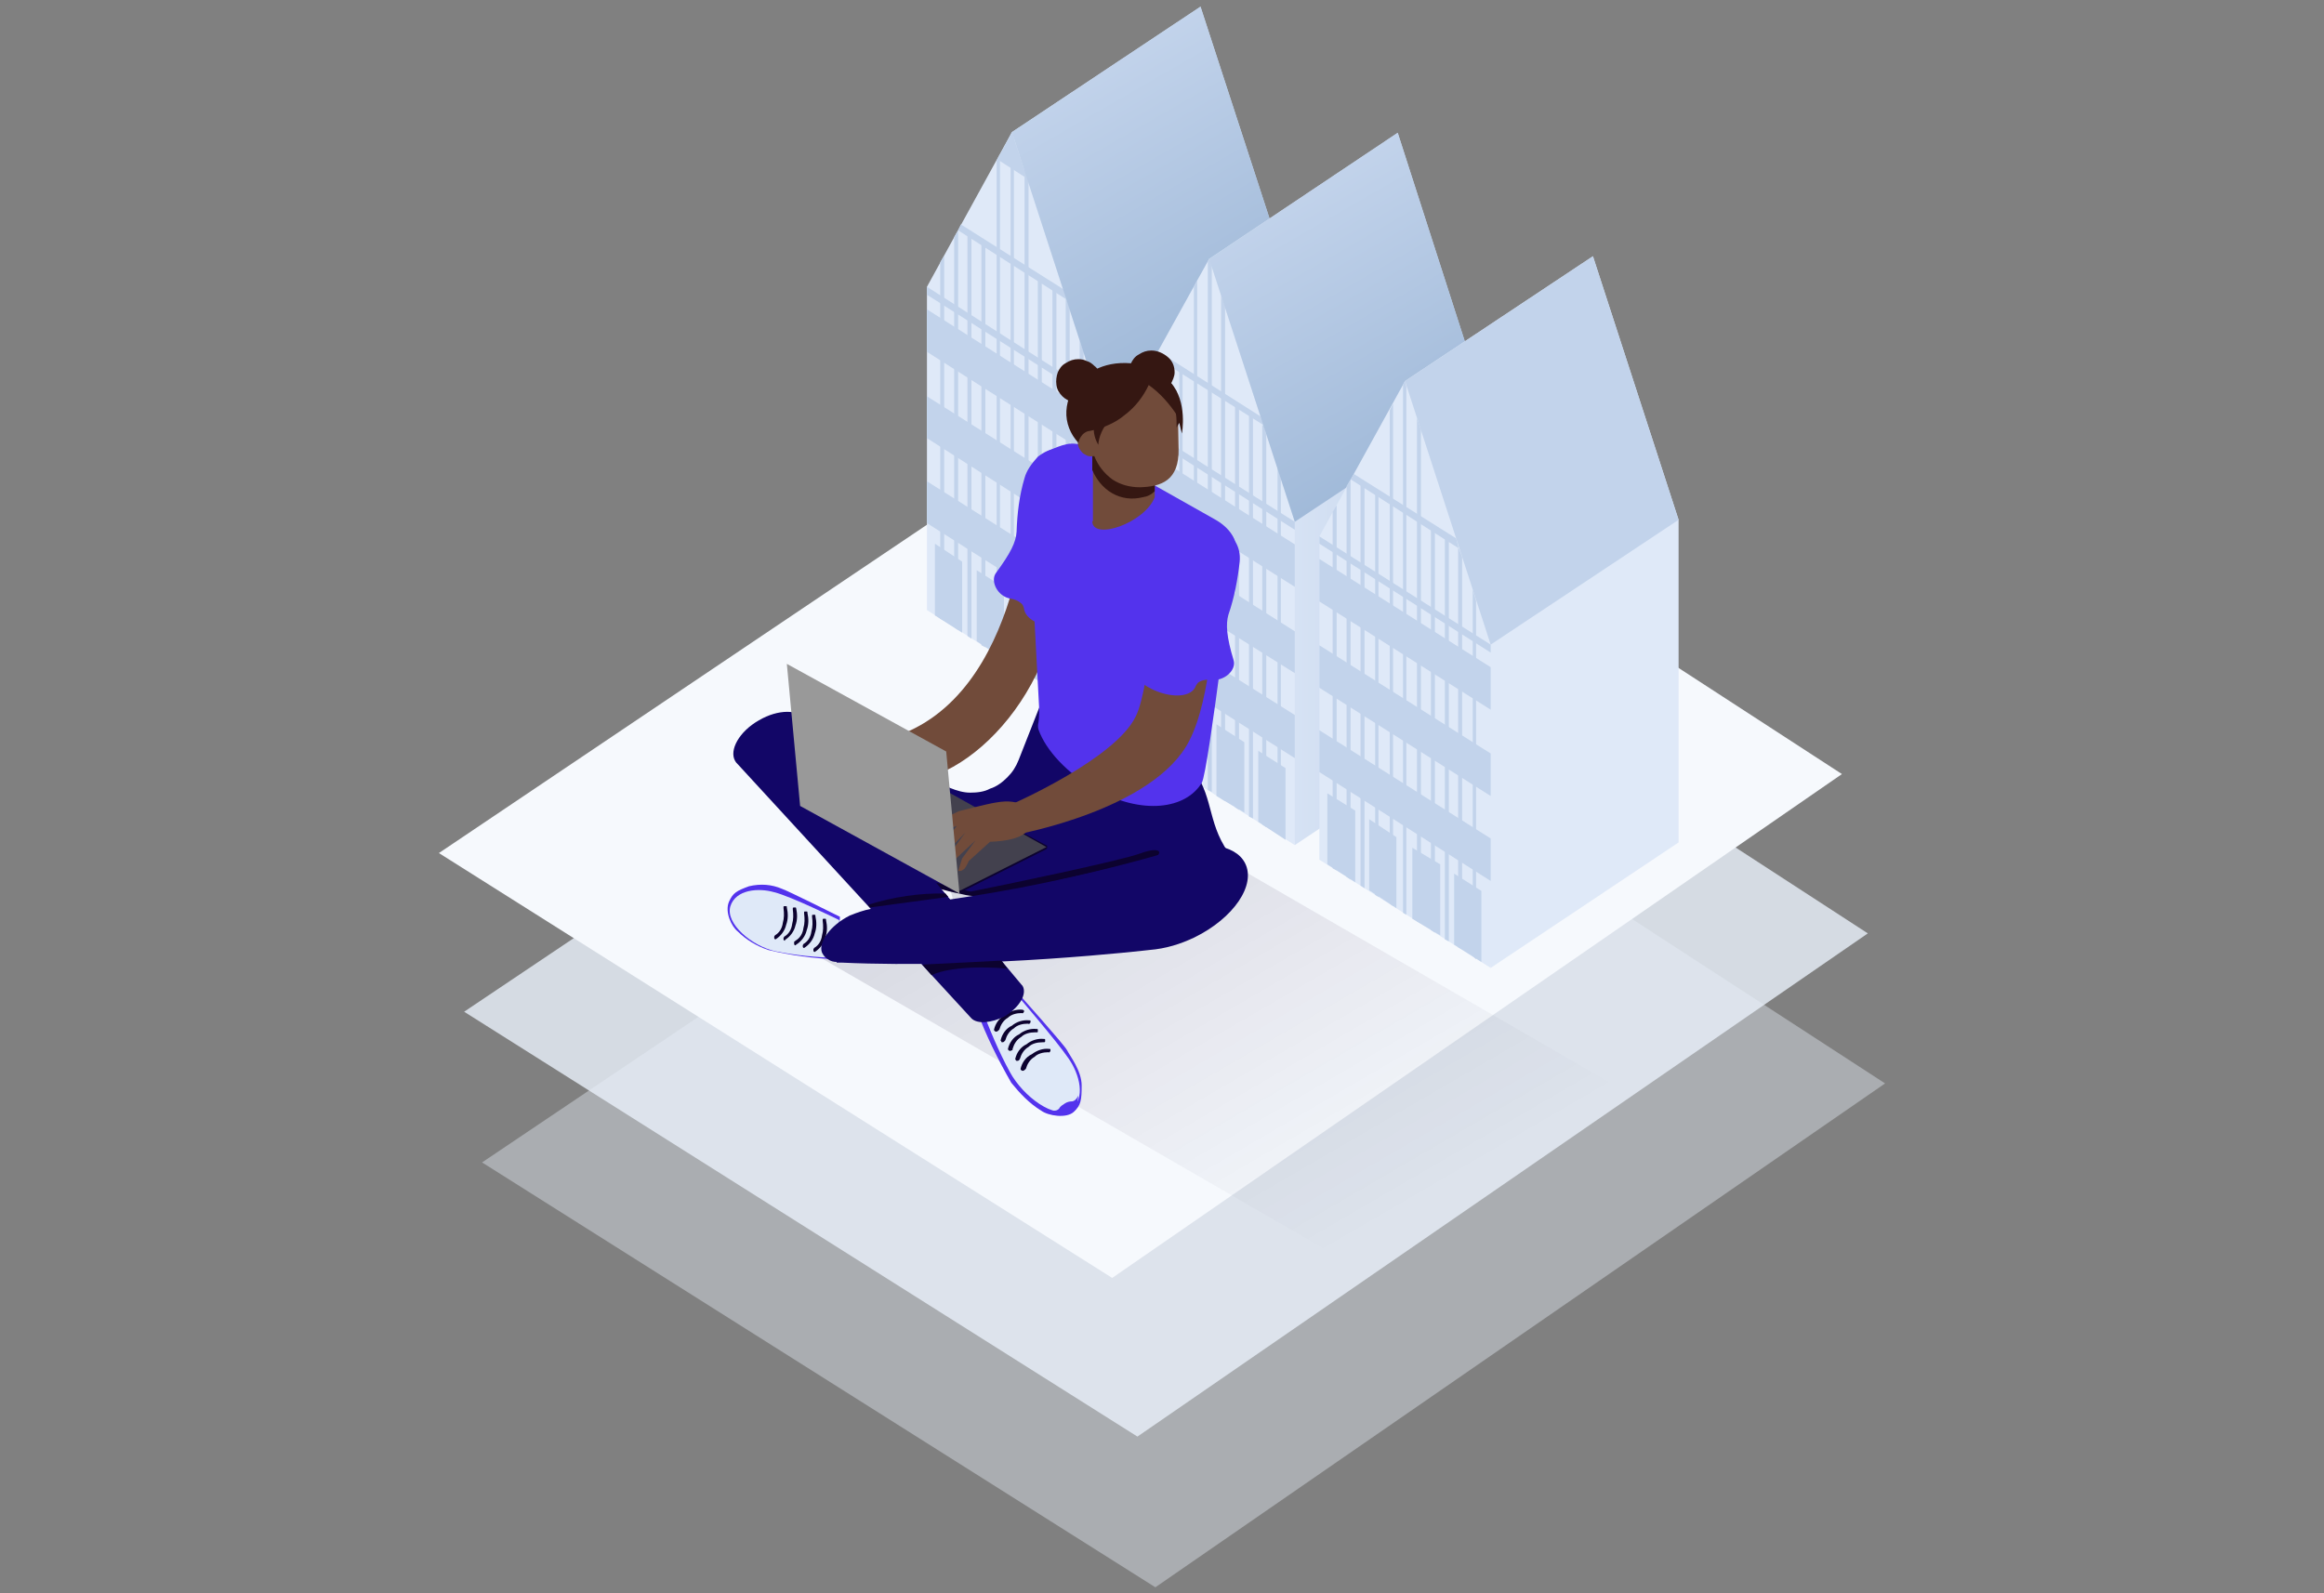
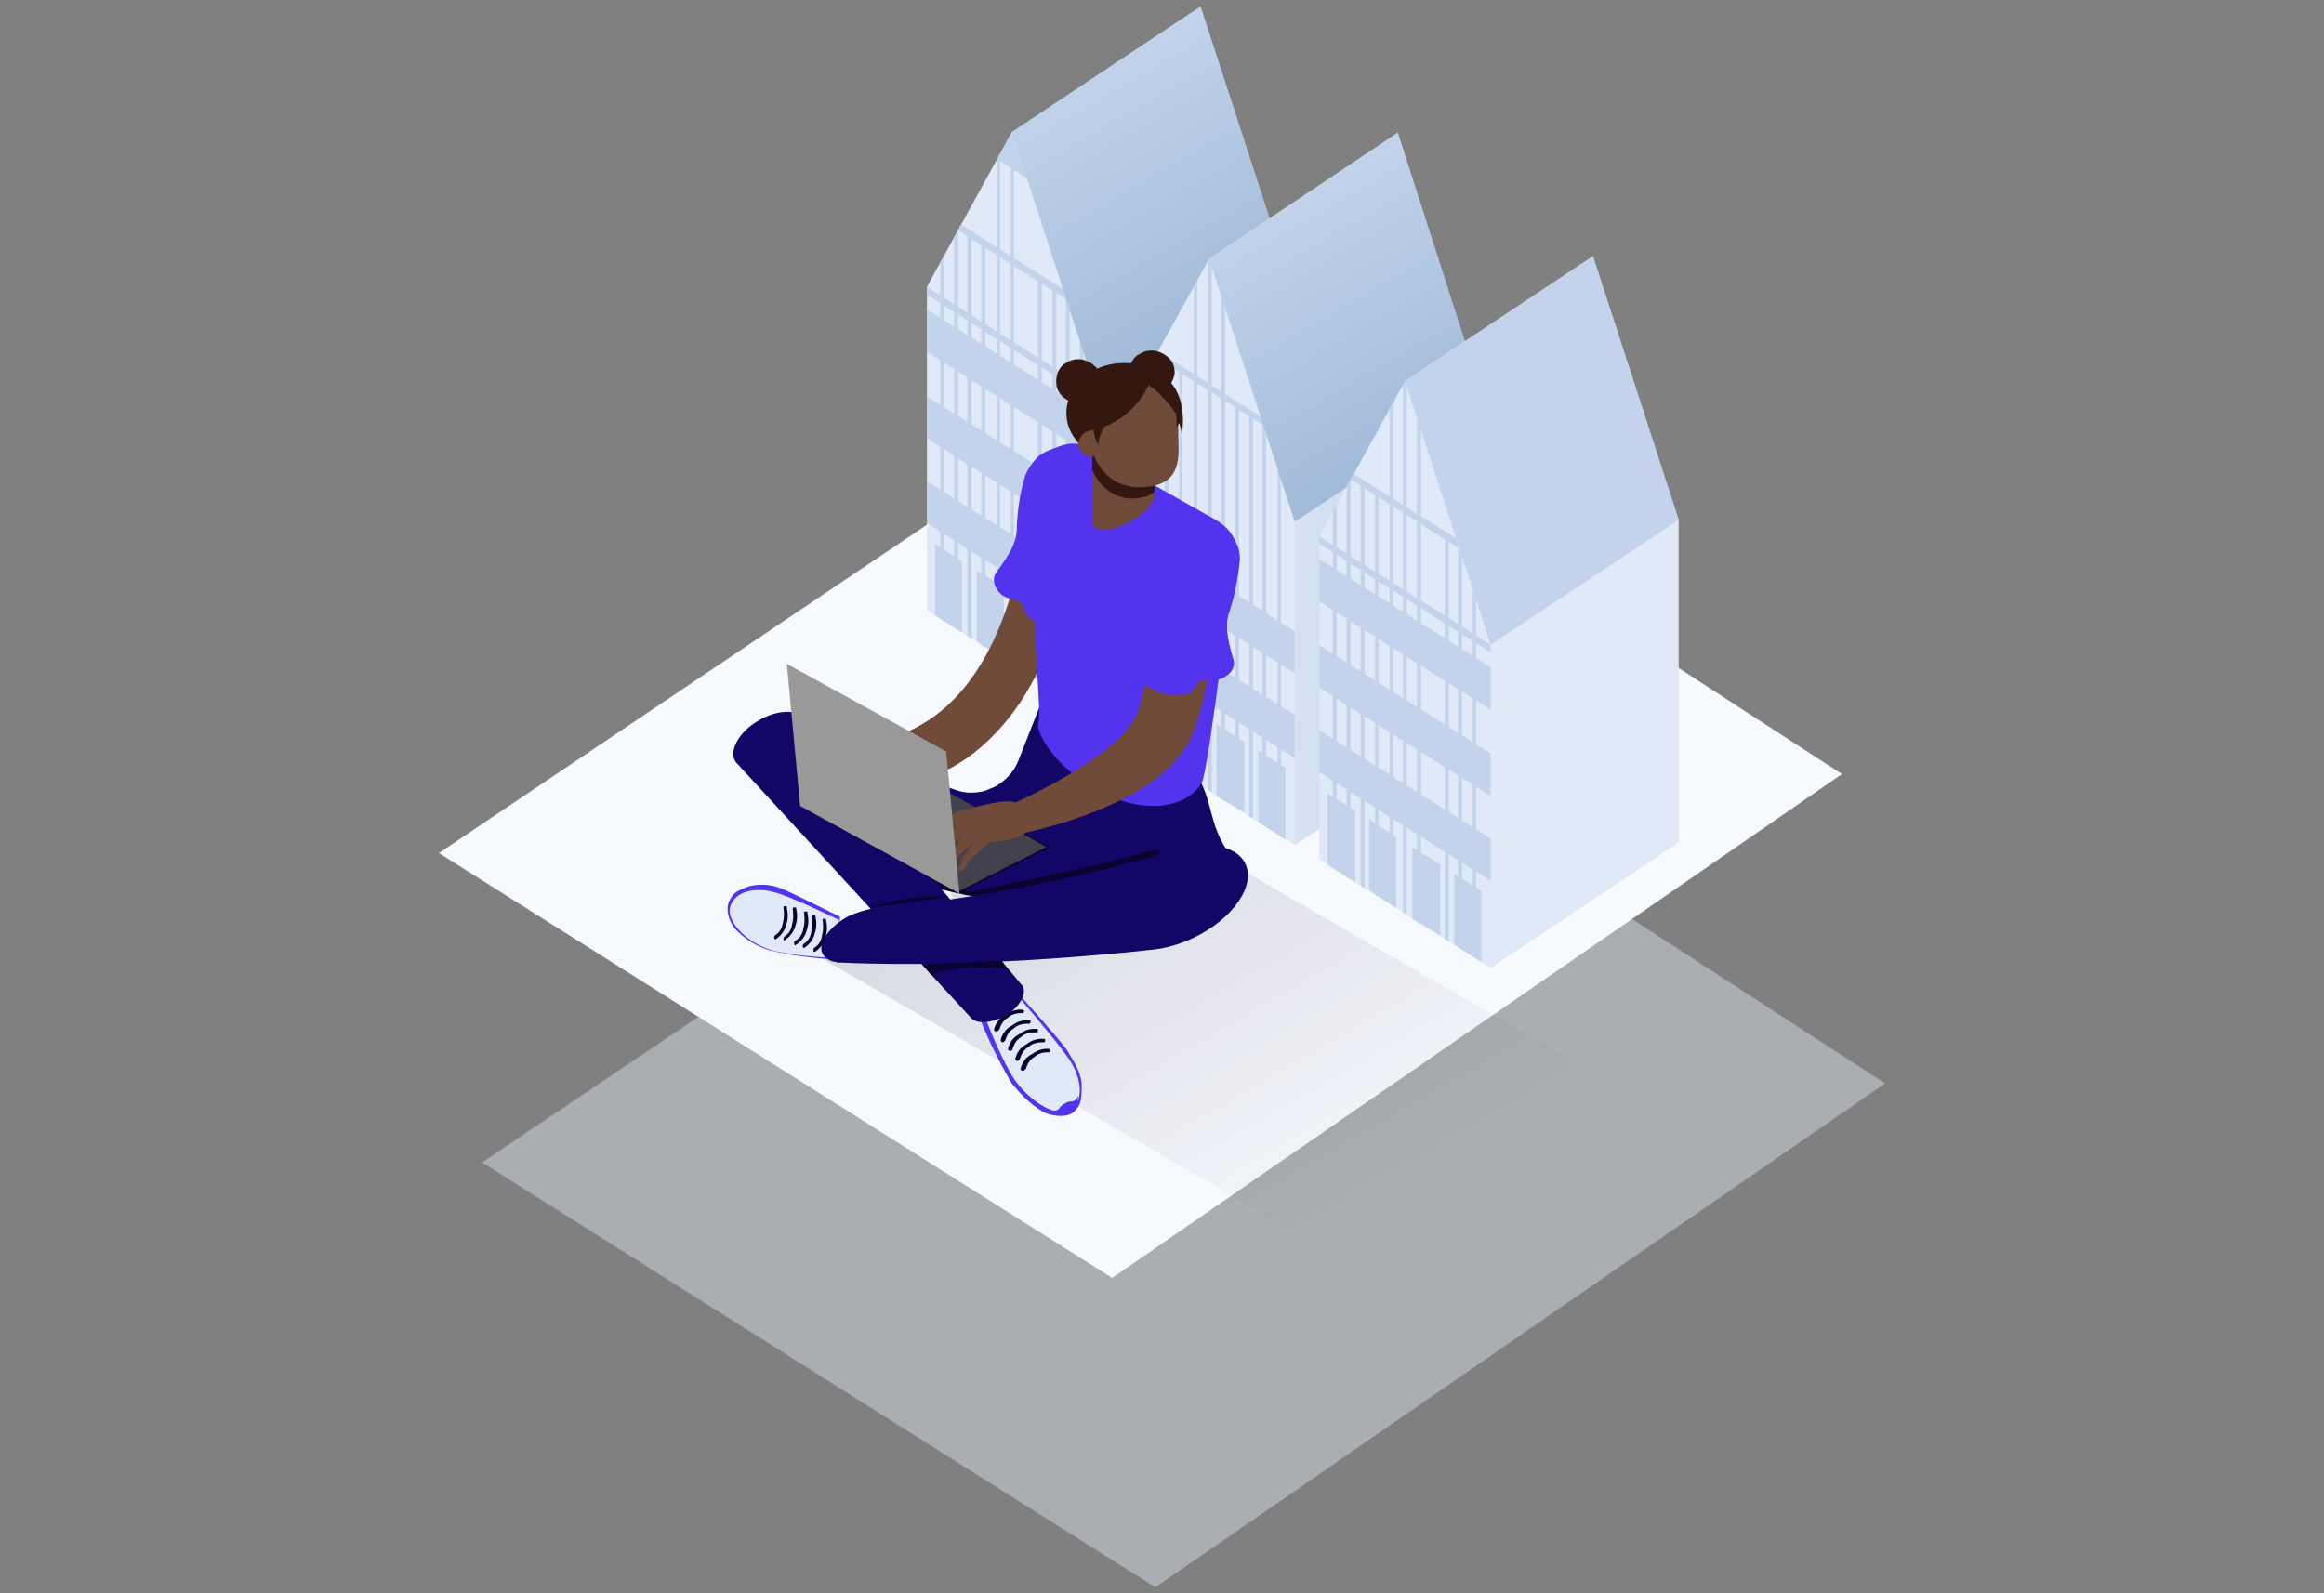
<svg xmlns="http://www.w3.org/2000/svg" version="1.1" id="Layer_1" x="0px" y="0px" viewBox="0 0 350 240" style="enable-background:new 0 0 350 240;" xml:space="preserve">
  <rect x="0" y="0" width="350" height="240" fill="#808080" stroke="none" />
  <style type="text/css"> .st0{opacity:0.8;fill:#EAF1FB;enable-background:new ;} .st1{opacity:0.4;fill:#EAF1FB;enable-background:new ;} .st2{fill:#F6F9FD;} .st3{fill:url(#SVGID_1_);} .st4{fill:#DFE9F8;} .st5{fill:#C2D3EB;} .st6{fill:url(#SVGID_00000098189403622113453660000005604834163836930471_);} .st7{fill:url(#SVGID_00000060030271380474275060000003634442309573101982_);} .st8{fill:url(#SVGID_00000060717585992853313880000005422718944953692545_);} .st9{fill:#8BA9CC;} .st10{fill:#FFFFFF;} .st11{opacity:0.2;fill:url(#SVGID_00000173843315676685235220000008487217491503092128_);enable-background:new ;} .st12{fill-rule:evenodd;clip-rule:evenodd;fill:#351712;} .st13{fill:#5333ED;} .st14{fill:#0C022F;} .st15{fill:#714B3A;} .st16{fill:#120667;} .st17{fill-rule:evenodd;clip-rule:evenodd;fill:#0C022F;} .st18{fill:#5B3427;} .st19{fill:#351712;} .st20{fill:#43414E;} .st21{fill:#999999;} </style>
-   <path class="st0" d="M171.3,216.4l-101.4-64l112.9-75.8l98.5,64L171.3,216.4z" />
  <path class="st1" d="M174,239.1l-101.4-64l112.8-75.9l98.5,64L174,239.1z" />
  <path class="st2" d="M167.5,192.5l-101.4-64l112.8-75.9l98.5,64L167.5,192.5z" />
  <g>
    <g>
      <linearGradient id="SVGID_1_" gradientUnits="userSpaceOnUse" x1="152.458" y1="184.93" x2="193.658" y2="184.93" gradientTransform="matrix(1 0 0 -1 0 239.528)">
        <stop offset="0" style="stop-color:#DFE9F8" />
        <stop offset="1" style="stop-color:#C2D3EB" />
      </linearGradient>
      <polygon class="st3" points="193.7,89.4 165.3,108.2 152.4,19.9 180.8,1 193.7,40.6 " />
      <g>
        <polygon class="st4" points="165.3,108.2 139.6,91.9 139.6,43.2 152.4,19.9 165.3,59.6 " />
        <polygon class="st5" points="165.3,60.7 139.6,44.4 139.6,43.2 165.3,59.6 " />
        <polygon class="st5" points="144.3,34.7 160.6,45.1 160.2,43.6 144.7,33.8 " />
-         <polygon class="st5" points="154.3,25.5 154.3,101.2 154.9,101.6 154.9,27.2 " />
        <polygon class="st5" points="150.1,24.2 150.1,98.6 150.6,99 150.6,23.2 " />
        <g>
          <polygon class="st5" points="147.8,36.4 147.8,97.2 148.4,97.5 148.4,36.7 " />
          <polygon class="st5" points="145.7,35.1 145.7,95.8 146.3,96.2 146.3,35.4 " />
          <polygon class="st5" points="143.7,35.7 143.7,94.5 144.3,94.9 144.3,34.7 " />
          <polygon class="st5" points="141.6,39.5 141.6,93.2 142.2,93.5 142.2,38.5 " />
        </g>
        <g>
          <polygon class="st5" points="162.6,51.3 162.6,106.5 163.2,106.9 163.2,53 " />
          <polygon class="st5" points="160.5,45 160.5,105.2 161.1,105.5 161.1,46.4 160.6,45.1 " />
          <polygon class="st5" points="158.5,43.1 158.5,103.9 159.1,104.2 159.1,43.5 " />
          <polygon class="st5" points="156.3,41.7 156.3,102.5 156.9,102.9 156.9,42.1 " />
        </g>
        <polygon class="st5" points="152.4,19.9 152.2,20.4 152.2,100 152.7,100.3 152.7,20.7 " />
        <polyline class="st5" points="150.2,24 152.4,19.9 154.7,26.9 " />
        <polygon class="st5" points="165.3,69.3 139.6,53 139.6,46.6 165.3,62.9 " />
        <polygon class="st5" points="165.3,82.4 139.6,66 139.6,59.7 165.3,75.9 " />
        <polygon class="st5" points="165.3,95.1 139.6,78.8 139.6,72.5 165.3,88.7 " />
        <polygon class="st5" points="144.9,95.3 140.8,92.7 140.8,81.9 144.9,84.6 " />
        <polygon class="st5" points="151.2,99.3 147.1,96.6 147.1,85.9 151.2,88.5 " />
        <polygon class="st5" points="157.7,103.4 153.5,100.7 153.5,90.1 157.7,92.7 " />
        <polygon class="st5" points="164,107.3 159.8,104.7 159.8,94.1 164,96.6 " />
      </g>
      <linearGradient id="SVGID_00000152255083739250254980000006945927369769189287_" gradientUnits="userSpaceOnUse" x1="183.795" y1="190.645" x2="162.309" y2="227.859" gradientTransform="matrix(1 0 0 -1 0 239.528)">
        <stop offset="0" style="stop-color:#A1BAD9" />
        <stop offset="1" style="stop-color:#C2D3EB" />
      </linearGradient>
      <polygon style="fill:url(#SVGID_00000152255083739250254980000006945927369769189287_);" points="180.8,1 152.4,19.9 165.3,59.6 193.7,40.6 " />
    </g>
    <g>
      <linearGradient id="SVGID_00000119110710058658904090000010805246372165230775_" gradientUnits="userSpaceOnUse" x1="182.124" y1="165.84" x2="223.31" y2="165.84" gradientTransform="matrix(1 0 0 -1 0 239.528)">
        <stop offset="0" style="stop-color:#DFE9F8" />
        <stop offset="1" style="stop-color:#C2D3EB" />
      </linearGradient>
      <polygon style="fill:url(#SVGID_00000119110710058658904090000010805246372165230775_);" points="223.3,108.4 195,127.3 182.1,39 210.5,20 223.3,59.8 " />
      <g>
        <polygon class="st4" points="195,127.3 169.2,111 169.2,62.3 182.1,39 195,78.6 " />
-         <polygon class="st5" points="195,79.8 169.2,63.4 169.2,62.3 195,78.6 " />
        <polygon class="st5" points="174,53.8 190.4,64.1 189.8,62.7 174.4,52.9 " />
        <polygon class="st5" points="183.9,44.5 183.9,120.3 184.5,120.7 184.5,46.2 " />
        <polygon class="st5" points="179.8,43.2 179.8,117.7 180.3,118 180.3,42.2 " />
        <g>
          <polygon class="st5" points="177.6,55.4 177.6,116.2 178.1,116.5 178.1,55.9 " />
          <polygon class="st5" points="175.4,54.1 175.4,114.9 176,115.2 176,54.4 " />
          <polygon class="st5" points="173.4,54.8 173.4,113.6 174,114 174,53.8 " />
          <polygon class="st5" points="171.2,58.7 171.2,112.3 171.8,112.6 171.8,57.7 " />
        </g>
        <g>
          <polygon class="st5" points="192.4,70.3 192.4,125.6 192.9,125.9 192.9,72 " />
          <polygon class="st5" points="190.1,64 190.1,124.2 190.7,124.6 190.7,65.5 190.4,64.1 " />
          <polygon class="st5" points="188.1,62.2 188.1,123 188.7,123.3 188.7,62.6 " />
          <polygon class="st5" points="186,60.9 186,121.6 186.6,122 186.6,61.2 " />
        </g>
        <polygon class="st5" points="182.1,39 181.9,39.4 181.9,119 182.5,119.3 182.5,39.7 " />
-         <polygon class="st5" points="195,88.4 169.2,72.1 169.2,65.7 195,82 " />
        <polygon class="st5" points="195,101.4 169.2,85.2 169.2,78.7 195,95.1 " />
        <polygon class="st5" points="195,114.2 169.2,97.8 169.2,91.5 195,107.7 " />
        <polygon class="st5" points="174.6,114.3 170.4,111.8 170.4,101.1 174.6,103.6 " />
        <polygon class="st5" points="180.8,118.3 176.7,115.7 176.7,105 180.8,107.6 " />
        <polygon class="st5" points="187.4,122.4 183.2,119.9 183.2,109.1 187.4,111.8 " />
        <polygon class="st5" points="193.6,126.5 189.5,123.8 189.5,113.1 193.6,115.7 " />
      </g>
      <linearGradient id="SVGID_00000072262032663152147500000016819419528310219946_" gradientUnits="userSpaceOnUse" x1="213.515" y1="171.611" x2="192.03" y2="208.824" gradientTransform="matrix(1 0 0 -1 0 239.528)">
        <stop offset="0" style="stop-color:#A1BAD9" />
        <stop offset="1" style="stop-color:#C2D3EB" />
      </linearGradient>
      <polygon style="fill:url(#SVGID_00000072262032663152147500000016819419528310219946_);" points="210.5,20 182.1,39 195,78.6 223.3,59.8 " />
    </g>
    <g>
      <polygon class="st4" points="252.8,126.9 224.5,145.8 211.6,57.4 239.9,38.6 252.8,78.3 " />
      <g>
        <polygon class="st4" points="224.5,145.8 198.7,129.5 198.7,80.8 211.6,57.4 224.5,97.1 " />
        <polygon class="st5" points="224.5,98.3 198.7,81.9 198.7,80.8 224.5,97.1 " />
        <polygon class="st5" points="203.4,72.2 219.7,82.6 219.3,81.1 203.9,71.4 " />
        <polygon class="st5" points="213.4,63 213.4,138.8 214,139.1 214,64.7 " />
        <polygon class="st5" points="209.3,61.8 209.3,136.1 209.8,136.5 209.8,60.8 " />
        <g>
          <polygon class="st5" points="207.1,74 207.1,134.8 207.6,135.1 207.6,74.4 " />
          <polygon class="st5" points="204.9,72.6 204.9,133.4 205.5,133.8 205.5,73 " />
          <polygon class="st5" points="202.8,73.2 202.8,132.1 203.4,132.5 203.4,72.2 " />
          <polygon class="st5" points="200.7,77.1 200.7,130.8 201.3,131.1 201.3,76.1 " />
        </g>
        <g>
          <polygon class="st5" points="221.8,88.8 221.8,144 222.3,144.5 222.3,90.5 " />
          <polygon class="st5" points="219.6,82.6 219.6,142.7 220.2,143 220.2,83.9 219.7,82.6 " />
          <polygon class="st5" points="217.6,80.7 217.6,141.5 218.2,141.8 218.2,81 " />
-           <polygon class="st5" points="215.5,79.4 215.5,140.1 216.1,140.5 216.1,79.7 " />
        </g>
        <polygon class="st5" points="211.6,57.4 211.3,57.9 211.3,137.5 211.8,137.8 211.8,58.3 " />
        <polygon class="st5" points="224.5,106.9 198.7,90.6 198.7,84.2 224.5,100.5 " />
        <polygon class="st5" points="224.5,119.9 198.7,103.6 198.7,97.2 224.5,113.5 " />
        <polygon class="st5" points="224.5,132.7 198.7,116.3 198.7,110 224.5,126.3 " />
        <polygon class="st5" points="204.1,132.9 199.9,130.2 199.9,119.5 204.1,122.1 " />
        <polygon class="st5" points="210.3,136.8 206.2,134.1 206.2,123.4 210.3,126.1 " />
        <polygon class="st5" points="216.9,140.9 212.7,138.4 212.7,127.7 216.9,130.2 " />
        <polygon class="st5" points="223.1,144.9 219,142.3 219,131.6 223.1,134.2 " />
      </g>
      <polygon class="st5" points="239.9,38.6 211.6,57.4 224.5,97.1 252.8,78.3 " />
    </g>
  </g>
  <g>
    <path class="st9" d="M159.5,68.8v2.1l17.7-10v-2.1L159.5,68.8z" />
    <path class="st9" d="M159.5,75.5v2.1l17.7-10v-2.1L159.5,75.5z" />
    <path class="st10" d="M167.5,103.5c0.6,0.2,0.9-0.1,0.9-0.9c-0.1-0.8-0.4-1.4-1.1-2c0.1-0.1,0.3-0.2,0.6-0.2s0.4,0,0.6,0.2 c0.4,0.3,0.9,0.8,1.2,1.3c0.3,0.6,0.6,1.1,0.6,1.7c0.1,1.1-0.6,1.7-1.3,1.2C168.3,104.5,167.9,104.1,167.5,103.5z" />
    <linearGradient id="SVGID_00000082349346723687034370000002651991597896557991_" gradientUnits="userSpaceOnUse" x1="145.986" y1="259.673" x2="207.192" y2="364.805" gradientTransform="matrix(1 0 0 1 0 -180)">
      <stop offset="0" style="stop-color:#0C022F" />
      <stop offset="1" style="stop-color:#0C022F;stop-opacity:0" />
    </linearGradient>
    <path style="opacity:0.2;fill:url(#SVGID_00000082349346723687034370000002651991597896557991_);enable-background:new ;" d=" M223.1,201.8l43.6-24.7l-105.5-61l-21.1,6.8l3.7,13.6l-26.2,4.3L223.1,201.8z" />
    <path class="st12" d="M173.4,52.8c-0.7,0-1.3,0.2-1.9,0.6c-0.6,0.3-1,0.9-1.2,1.4s-0.3,1.2-0.2,1.9c0.1,0.7,0.4,1.2,0.9,1.7 c0.4,0.4,1.1,0.8,1.7,0.9c0.7,0.1,1.3,0.1,2-0.2c0.7-0.2,1.1-0.7,1.6-1.2c0.3-0.6,0.6-1.2,0.6-1.8c0-0.9-0.3-1.7-1-2.3 C175.2,53.2,174.3,52.8,173.4,52.8z" />
    <path class="st13" d="M153.4,149.7c0,0,6.9,7.7,7.3,8.5c0.4,0.8,2.2,3.1,2.2,5.3c0,2.2-0.1,3-1.2,4c-1.1,1-3.8,0.6-4.9-0.2 c-1.8-1.1-3.2-2.6-4.5-4.2c-2-3.5-3.8-7.1-5.2-10.9L153.4,149.7z" />
    <path class="st4" d="M153.1,149.8c0,0,6.1,7.1,7.8,9.6c1.7,2.4,2.7,6.2,0.3,7.7c-2.3,1.6-7.1-1.9-9.1-5.6c-1.7-3.1-3.1-6.5-4.3-9.7 L153.1,149.8z" />
    <path class="st14" d="M154,161.3c-0.1,0-0.2-0.1-0.2-0.1c-0.1-0.1-0.1-0.1-0.1-0.2c0.2-0.9,0.8-1.8,1.7-2.2 c0.8-0.6,1.7-0.9,2.6-0.8h0.1c0,0,0.1,0,0.1,0.1v0.1v0.1c-0.1,0.2-0.2,0.3-0.3,0.2c-0.8,0-1.6,0.2-2.1,0.7 c-0.7,0.4-1.1,1.1-1.3,1.8C154.3,161.2,154.2,161.3,154,161.3z" />
    <path class="st14" d="M153.2,159.8c-0.1,0-0.2,0-0.2-0.1c-0.1-0.1-0.1-0.1-0.1-0.2c0.2-0.9,0.8-1.8,1.7-2.2 c0.7-0.6,1.7-0.9,2.6-0.8h0.1c0,0,0.1,0,0.1,0.1v0.1v0.1v0.1l-0.1,0.1h-0.1H157c-0.8,0-1.6,0.2-2.1,0.7c-0.7,0.4-1.1,1.1-1.3,1.8 C153.5,159.7,153.4,159.8,153.2,159.8z" />
    <path class="st14" d="M152.1,158.3c-0.1,0-0.2-0.1-0.2-0.1c-0.1-0.1-0.1-0.1-0.1-0.2c0.2-0.9,0.8-1.8,1.7-2.2 c0.7-0.6,1.7-0.9,2.6-0.8h0.1c0,0,0.1,0,0.1,0.1v0.1v0.1v0.1c0,0,0,0.1-0.1,0.1H156h-0.1c-0.8,0-1.6,0.2-2.1,0.7 c-0.7,0.4-1.1,1.1-1.3,1.8v0.1c0,0,0,0.1-0.1,0.1C152.2,158.3,152.2,158.3,152.1,158.3L152.1,158.3z" />
    <path class="st14" d="M151,157h-0.1c0,0-0.1,0-0.1-0.1c0,0,0-0.1-0.1-0.1v-0.1c0.2-0.9,0.8-1.8,1.7-2.2c0.7-0.6,1.7-0.9,2.6-0.8 h0.1c0,0,0.1,0,0.1,0.1v0.1v0.1c-0.1,0.2-0.2,0.3-0.4,0.2c-0.8,0-1.6,0.2-2.1,0.7c-0.7,0.4-1.1,1.1-1.3,1.8 C151.3,156.8,151.2,157,151,157z" />
    <path class="st14" d="M150,155.4c-0.1,0-0.2-0.1-0.2-0.1c-0.1-0.1-0.1-0.1-0.1-0.2c0.2-0.9,0.8-1.8,1.7-2.2 c0.7-0.6,1.7-0.9,2.6-0.8c0.1,0,0.1,0.1,0.2,0.1c0,0.1,0.1,0.1,0,0.2c0,0.1-0.1,0.1-0.1,0.2c-0.1,0-0.1,0.1-0.2,0 c-0.8,0-1.6,0.2-2.1,0.7c-0.7,0.4-1.1,1.1-1.3,1.8C150.3,155.3,150.2,155.4,150,155.4z" />
    <path class="st13" d="M126.5,138.1c0,0-8-4-8.7-4.2c-1.6-0.7-3.3-0.8-5-0.4c-1.9,0.7-2.4,1-3,2.3c-0.7,1.6,0.4,3.8,1.3,4.5 c1.2,1.2,2.8,2.2,4.6,2.8c3.3,0.8,6.9,1.3,10.4,1.4L126.5,138.1z" />
    <path class="st4" d="M126.4,138.6c0,0-7.3-3.6-9.8-4.2c-2.4-0.7-5.8-0.4-6.6,2.1c-0.8,2.6,3.2,6,6.8,6.8c3,0.6,6,0.9,9.1,1 L126.4,138.6z" />
    <path class="st14" d="M116.8,141.5c-0.1,0-0.2-0.1-0.2-0.2s0-0.1,0-0.2c0-0.1,0.1-0.1,0.1-0.2c0.7-0.4,1.1-1.1,1.2-1.9 c0.2-0.7,0.2-1.4,0.1-2.2v-0.1v-0.1c0,0,0-0.1,0.1-0.1h0.1h0.1h0.1c0,0,0.1,0,0.1,0.1v0.1c0.2,0.9,0.2,1.8-0.1,2.6 c-0.2,0.9-0.8,1.7-1.6,2.2C116.9,141.4,116.8,141.5,116.8,141.5z" />
    <path class="st14" d="M118.2,141.7c-0.1,0-0.2-0.1-0.2-0.2s0-0.1,0-0.2c0-0.1,0.1-0.1,0.1-0.2c0.7-0.4,1.1-1.1,1.2-1.9 c0.2-0.7,0.2-1.4,0.1-2.2c0-0.1,0-0.1,0-0.2c0-0.1,0.1-0.1,0.2-0.1s0.1,0,0.2,0s0.1,0.1,0.1,0.1c0.2,0.9,0.2,1.8-0.1,2.6 c-0.2,0.9-0.8,1.7-1.6,2.2C118.3,141.7,118.2,141.7,118.2,141.7z" />
    <path class="st14" d="M119.8,142.4c-0.1,0-0.2-0.1-0.2-0.2V142v-0.1c0,0,0-0.1,0.1-0.1l0.1-0.1c0.7-0.4,1.1-1.1,1.2-1.9 c0.2-0.7,0.2-1.4,0.1-2.2v-0.1v-0.1c0,0,0-0.1,0.1-0.1s0.1,0,0.1,0h0.1h0.1c0,0,0.1,0,0.1,0.1v0.1c0.2,0.9,0.2,1.8-0.1,2.6 c-0.2,0.9-0.8,1.7-1.6,2.2C119.8,142.4,119.8,142.4,119.8,142.4z" />
    <path class="st14" d="M121.1,142.8c-0.1,0-0.2-0.1-0.2-0.2c0-0.1,0-0.1,0-0.2s0.1-0.1,0.1-0.2c0.7-0.4,1.1-1.1,1.2-1.9 c0.2-0.7,0.2-1.4,0.1-2.2v-0.1v-0.1c0,0,0-0.1,0.1-0.1h0.1h0.1h0.1c0,0,0.1,0,0.1,0.1v0.1c0.2,0.9,0.2,1.8-0.1,2.6 c-0.2,0.9-0.8,1.7-1.6,2.2C121.3,142.8,121.2,142.8,121.1,142.8z" />
    <path class="st14" d="M122.7,143.4c-0.1,0-0.2-0.1-0.2-0.2s0-0.1,0-0.2s0.1-0.1,0.1-0.2c0.7-0.4,1.1-1.1,1.2-1.9 c0.2-0.7,0.2-1.4,0.1-2.2v-0.1v-0.1c0,0,0-0.1,0.1-0.1h0.1h0.1h0.1c0,0,0.1,0,0.1,0.1v0.1c0.2,0.9,0.2,1.8-0.1,2.6 c-0.2,0.9-0.8,1.7-1.6,2.2C122.8,143.4,122.7,143.4,122.7,143.4z" />
    <path class="st15" d="M154.9,73.8c0,0-0.7,31.2-20.6,37.3c-2.3,0.7-2.9,6.8,1.6,6.7c11.2-0.2,25.9-16.3,23.9-36.8L154.9,73.8z" />
    <path class="st16" d="M115.1,108.9c1.2-2,4.9-2,8.3-0.2h0.1c4.3,2.3,13,7.1,19.6,10c1,0.4,2,0.7,3,0.7s2.1-0.1,3-0.6 c1-0.3,1.9-1,2.6-1.7c0.8-0.8,1.3-1.6,1.7-2.6l3.5-8.9l23,10.6c3,4.3,1.9,8.3,5.7,13c8.6,10.5-23.2,5.1-23.2,5.1 s-24.7,6.5-41.6-14.5c-0.6-1-0.8-2.2-0.7-3.5l-0.8-0.3C115.9,114.2,114,110.9,115.1,108.9z" />
    <path class="st17" d="M144.9,134.7c0,0-1.6-0.3-3.3-0.8c-0.3-0.2-0.7-0.7-0.9-1c0.1,0,5.2,1.4,5.5,1.4c5.1-1,22.3-4.6,25.4-5.7 c3.8-1.4,3.5,0.3,1.7,0.8c-1.9,0.4-23.7,5.5-23.7,5.5C148.1,135.1,146.5,135.1,144.9,134.7z" />
    <path class="st16" d="M128,137.9c1-0.4,2.1-0.8,3.2-1c15.1-1.4,30.1-4.3,44.6-8.5c5.2-1.9,10.2-1.3,11.7,1.6 c1.7,3.3-1.7,8.3-7.6,11.2c-2.1,1-4.3,1.7-6.8,1.9c0,0-24.9,2.9-46.4,1.9h-0.7v-0.1c-0.4,0-0.9-0.1-1.3-0.4c-0.4-0.2-0.7-0.6-0.9-1 C123.2,142,125,139.4,128,137.9z" />
    <path class="st16" d="M114.3,108.5c2.9-1.7,6.1-1.7,7.1,0c0.2,0.3,0.3,0.9,0.2,1.3l32.3,38.6l0.1,0.1c0.7,1.2-0.4,3.2-2.7,4.6 c-2,1-4.1,1.2-5,0.3l-35.3-38.4c-0.1-0.1-0.2-0.2-0.3-0.4C109.8,113,111.3,110.2,114.3,108.5z" />
-     <path class="st14" d="M142.8,135.1l-11.8,1.6l-0.3-0.4c3.8-1.2,7.8-1.8,11.7-1.7L142.8,135.1z" />
+     <path class="st14" d="M142.8,135.1l-11.8,1.6c3.8-1.2,7.8-1.8,11.7-1.7L142.8,135.1z" />
    <path class="st14" d="M150.8,144.7l-11.9,0.6l1.4,1.6c0,0,2.9-1.7,11.4-1L150.8,144.7z" />
    <path class="st13" d="M154.3,72c-0.8,2.7-1.1,5.3-1.2,8.1c-0.1,1.6-0.9,3.2-3.1,6.2c-0.9,1.2,0.2,3.6,2.3,3.9 c0.8,0.1,1.7,0.7,1.8,1.1c0,0.1,0.1,0.2,0.1,0.3c0.2,1.8,2.8,3,5.7,2.7c2.9-0.2,5.2-1.9,5.1-3.8c0,0-0.2-11,1-17.1 c0.2-1,0.1-2-0.4-3c-0.6-1-1.4-1.8-2.6-2.3c-1.1-0.6-2.2-0.7-3.5-0.6s-2.3,0.6-3.2,1.3C155.3,69.9,154.6,70.9,154.3,72z" />
    <path class="st13" d="M165,118.9c-4.3-2.4-7.5-5.9-8.6-9c-0.1-0.3-0.1-0.8,0-1.1c0.1-0.7,0.1-1.4,0.1-2.1l-1.8-34 c-0.1-1,0.2-2,0.9-2.9c0.7-0.8,1.4-1.4,2.3-1.9c0.9-0.4,1.8-0.8,2.8-1c0.9-0.2,1.9,0,2.7,0.3l19.5,11c2.2,1.2,3.5,3.1,3.1,4.6 c0,0-4,33.4-5,35.1C178.6,121.9,172,122.8,165,118.9z" />
    <path class="st15" d="M164.5,78.5c0,3,7.9,0.3,9.4-3.6L174,65h-9.4v13.5H164.5z" />
    <path class="st18" d="M175.3,66.2c0,0-1,1.7-1.2,2.2c-0.1-0.1-0.1-0.2-0.1-0.3c0-0.1,0-0.2,0-0.3c-0.1,0.6-0.4,1.1-0.9,1.6l0.3-2.8 L175.3,66.2z" />
    <path class="st19" d="M173.9,74v-6.1l-9.4,0.2v2.7c0.6,1.4,1.6,2.7,3,3.5c1.4,0.8,3,1,4.6,0.6C172.8,74.8,173.4,74.5,173.9,74z" />
    <path class="st15" d="M162.4,67.2c-0.1-0.2-0.1-0.6,0-0.8c0-0.2,0.1-0.6,0.3-0.8c0.1-0.2,0.3-0.4,0.6-0.6s0.4-0.2,0.8-0.3h0.1 l-0.1-2.3c0-1.7,0.7-3.2,1.9-4.5c1.2-1.2,2.9-1.9,4.6-1.9s3.3,0.6,4.7,1.8c1.2,1.1,2,2.7,2.1,4.3l0.1,5.5c0.1,4.8-2.6,5.7-5.8,5.8 c-1.6,0-3-0.4-4.2-1.2c-1.2-0.9-2.1-2-2.7-3.5c-0.2,0-0.6,0.1-0.8,0c-0.2,0-0.4-0.1-0.7-0.3c-0.2-0.1-0.4-0.3-0.6-0.6 C162.6,67.7,162.5,67.5,162.4,67.2z" />
    <path class="st19" d="M164.2,64.9c1.9-0.4,3.8-1.2,5.2-2.4c1.6-1.2,2.8-2.8,3.6-4.5c1.7,1.2,3.1,2.8,4.3,4.6c0,0,1.1-6.1-5.1-7.6 c-5.2-1.1-8,0.9-9.4,2.2c-1.3,1.2-2.1,2.9-2.2,4.7c-0.1,1.8,0.6,3.5,1.8,4.8C162.4,66.6,162.8,65,164.2,64.9z" />
    <path class="st12" d="M162.4,54.1c-0.7,0-1.3,0.2-1.9,0.6c-0.6,0.3-1,0.9-1.2,1.4c-0.2,0.6-0.3,1.2-0.2,1.9 c0.1,0.7,0.4,1.2,0.9,1.7c0.4,0.4,1.1,0.8,1.7,0.9c0.7,0.1,1.3,0.1,1.9-0.2c0.7-0.2,1.1-0.7,1.6-1.2c0.3-0.6,0.6-1.2,0.6-1.8 c0-0.4-0.1-0.9-0.2-1.2c-0.1-0.4-0.4-0.8-0.8-1.1c-0.3-0.3-0.7-0.6-1.1-0.7C163.3,54.2,162.9,54.1,162.4,54.1z" />
    <path class="st19" d="M178,65.3c0,0,0.9-4.8-1.7-7.7l0.1,2.8c0.3,0.6,0.6,1.2,0.7,1.9c0.1,0.7,0.1,1.4,0.1,2.1l0.4-0.7L178,65.3z" />
    <path class="st19" d="M164.8,63.4c-0.2,1.2-0.1,2.4,0.6,3.6c0.1-1.3,0.7-2.6,1.6-3.6H164.8z" />
    <path class="st15" d="M179,81.9c5.8-1.3,5.5,6.8,5.3,6.8c-1.9,4.5-1.7,16.1-5.2,22.9c-5.3,10.4-26,14.1-26,14.1l-0.4-4.7 c0,0,15.2-6.7,18.3-13C173.6,103.2,174.3,79.9,179,81.9z" />
    <path class="st13" d="M176.7,79.8c-0.8,0.7-1.3,1.7-1.4,2.7c-1,6.1-5,16.4-5,16.4c-0.7,1.6,0.8,3.9,3.6,5.1s5.6,1,6.2-0.7 c0.1-0.1,0.1-0.2,0.2-0.3c0.2-0.4,1.2-0.7,2-0.6c2,0.3,3.9-1.4,3.5-2.9c-1.1-3.6-1.2-5.5-0.8-6.9c0.9-2.6,1.4-5.3,1.7-8 c0.1-1.1-0.1-2.1-0.7-3.1c-0.4-1-1.2-1.8-2.2-2.3c-1.1-0.7-2.3-1-3.7-0.9C178.9,78.5,177.7,79,176.7,79.8z" />
    <path class="st14" d="M157.6,127.9l-13.1,6.6l-21.4-14.6l13.8-3.6l20.8,11.1v0.4H157.6z" />
    <path class="st20" d="M157.6,127.6l-13.1,6.6l-21.4-14.6l13.8-3.6L157.6,127.6z" />
    <path class="st15" d="M140.6,131.5l0.8-3.6l2.7-3.5l-2.3,0.8c0.1,0.4,0,1-0.1,1.4c-0.8,1.2-1.3,1.3-1.3,1.3l0.2-3.9l3.8-1.8 c0,0,4.2-1.1,5.5-1.3c4.3-0.8,5,1.4,5,1.4s2.7,4.2-5.8,4.5l-3.2,2.9c0,0-0.3,0.7-0.6,1.1c-0.1,0.1-0.2,0.2-0.4,0.3 c-0.1,0.1-0.3,0.1-0.6,0.1l0.6-1.9l2-2.7l-3.1,2.9c0,0-0.1,2.2-1.2,2.7l0.2-3.3l2.6-3.5l-3,3.1 C142.3,128.7,141.7,131.7,140.6,131.5z" />
    <path class="st21" d="M144.5,134.6l-2-21.4l-24-13.2l2,21.4L144.5,134.6z" />
    <path class="st13" d="M162.4,165c0,0-0.3,0.8-0.9,0.9c-0.4,0-0.8,0.1-1.1,0.3c-0.3,0.2-0.7,0.4-0.9,0.8c-0.2,0.2-0.4,0.3-0.7,0.3 c-0.2,0-0.6,0-0.8-0.1c0.2,0.3,0.7,0.6,1,0.7c0.4,0.1,0.9,0.1,1.2,0c0.4-0.1,0.9-0.2,1.2-0.4c0.3-0.2,0.7-0.6,0.8-1L162.4,165z" />
  </g>
</svg>